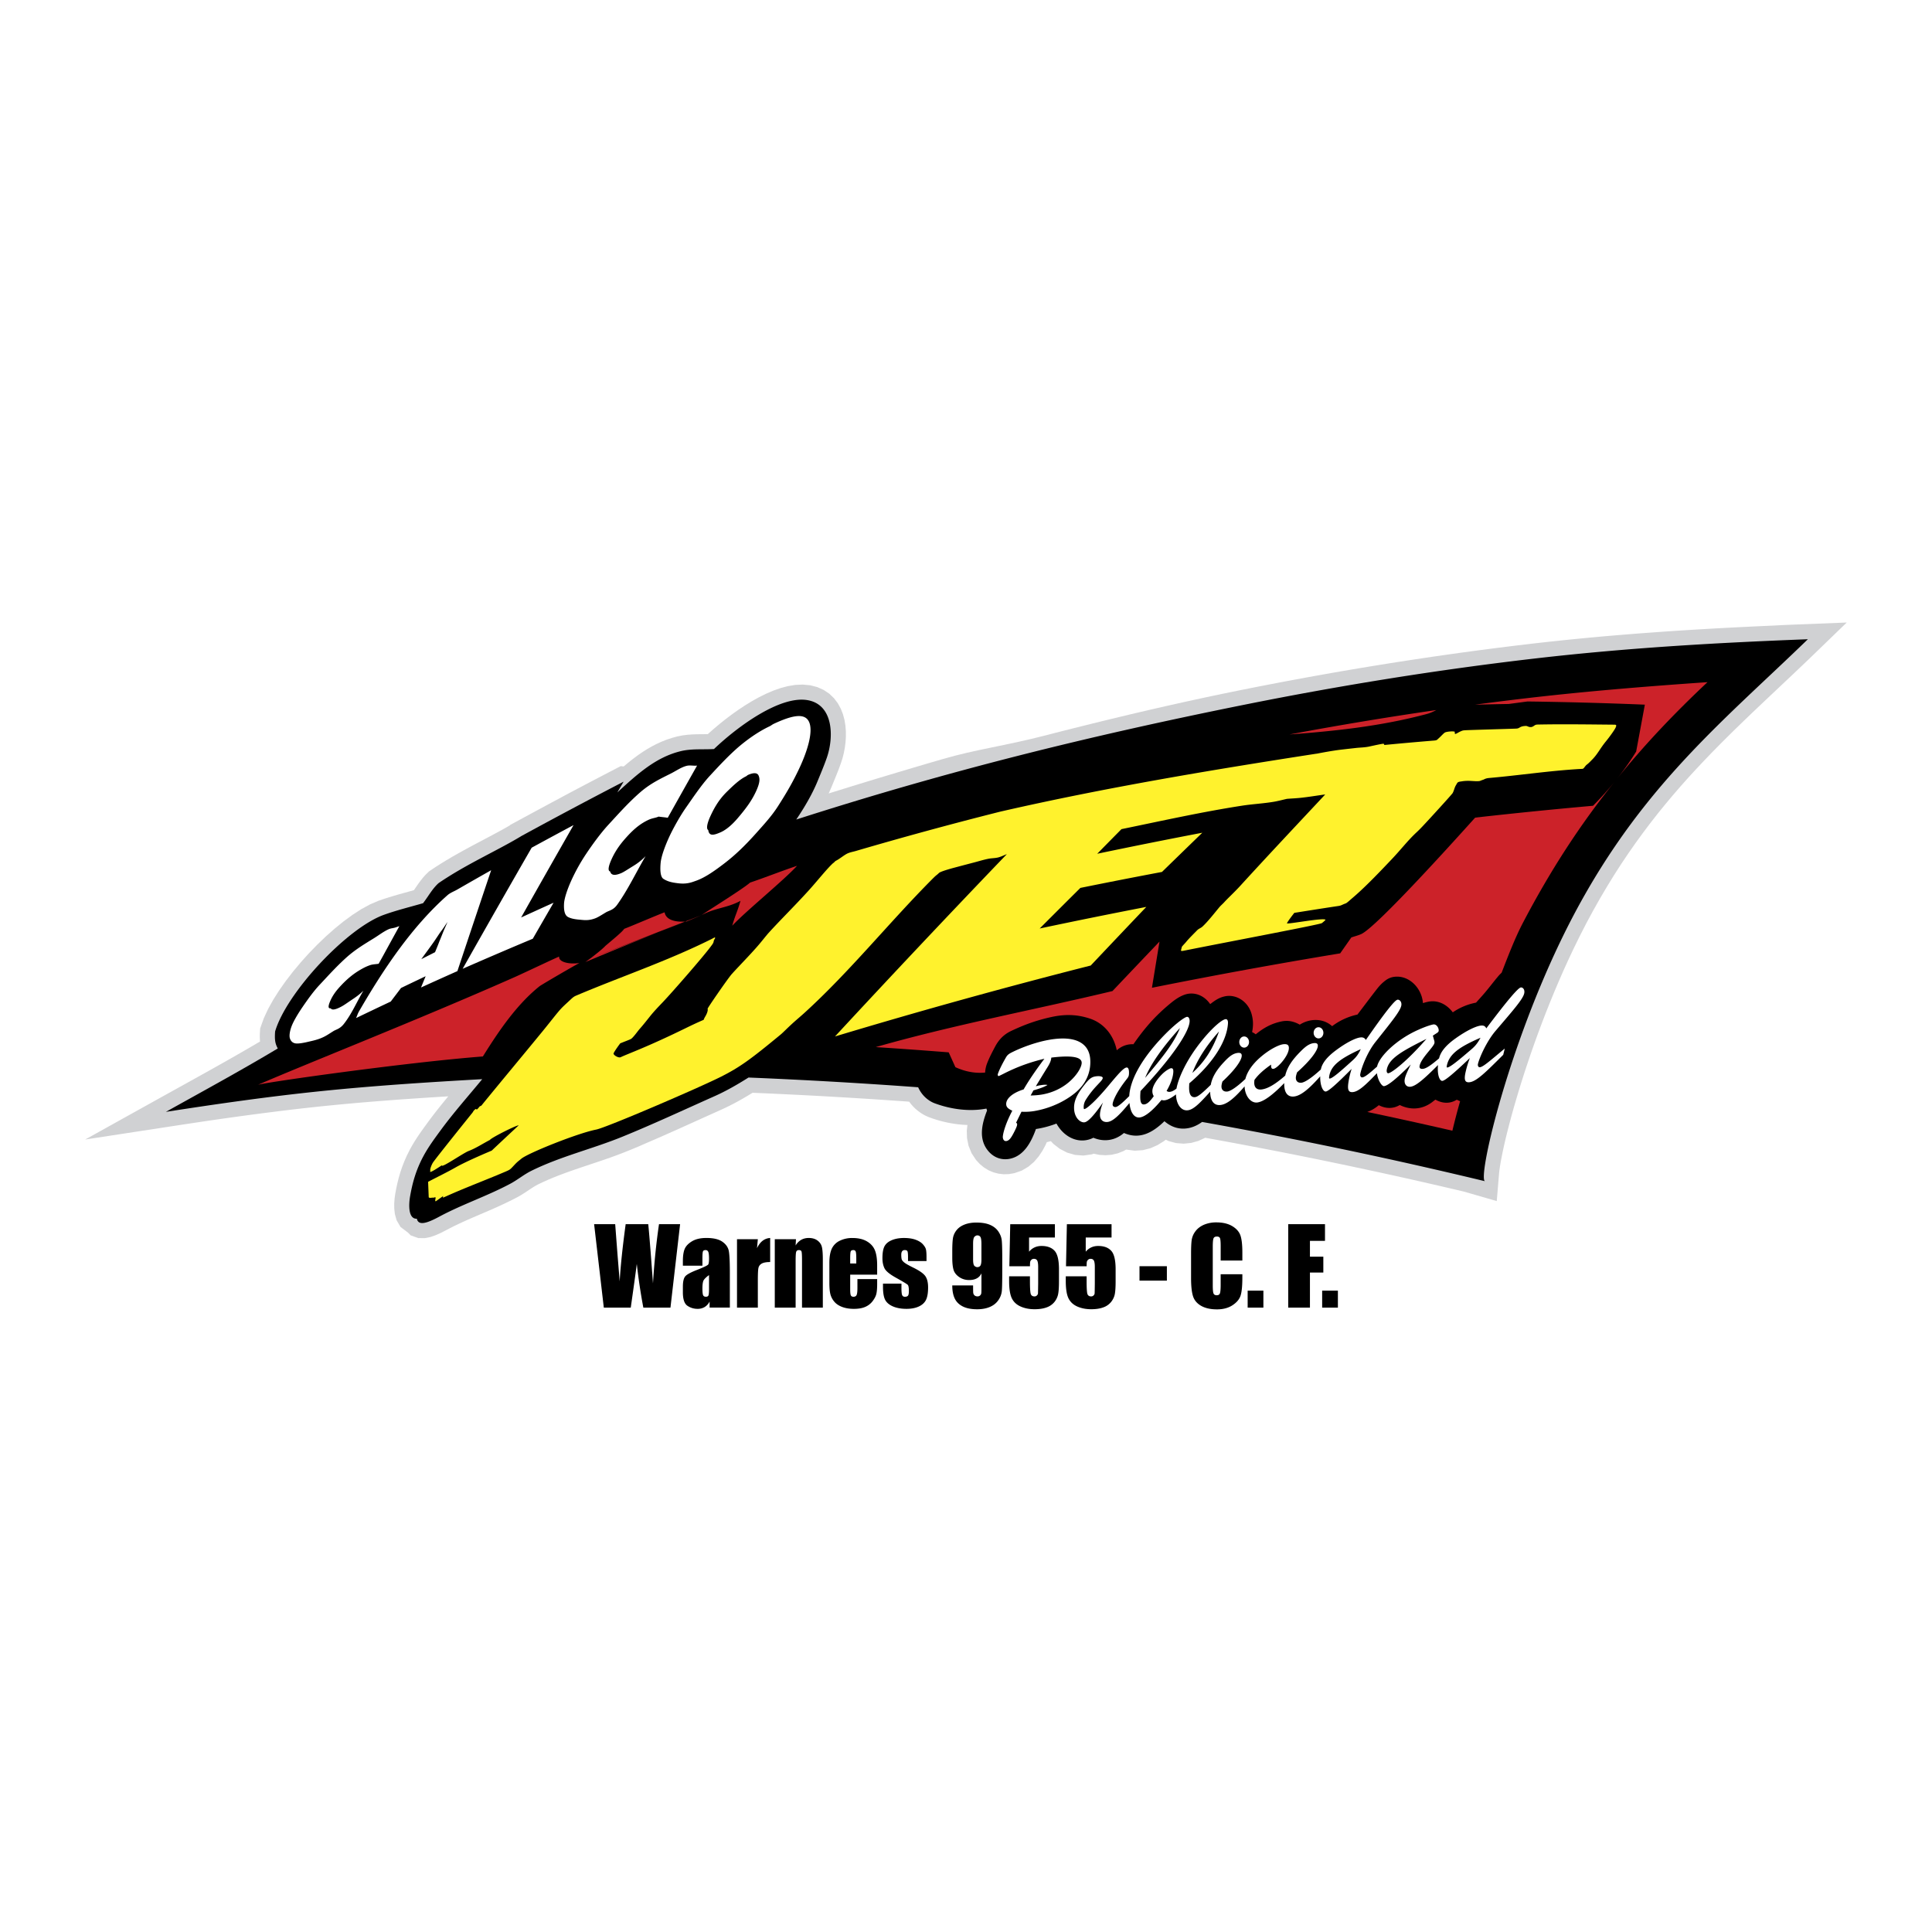
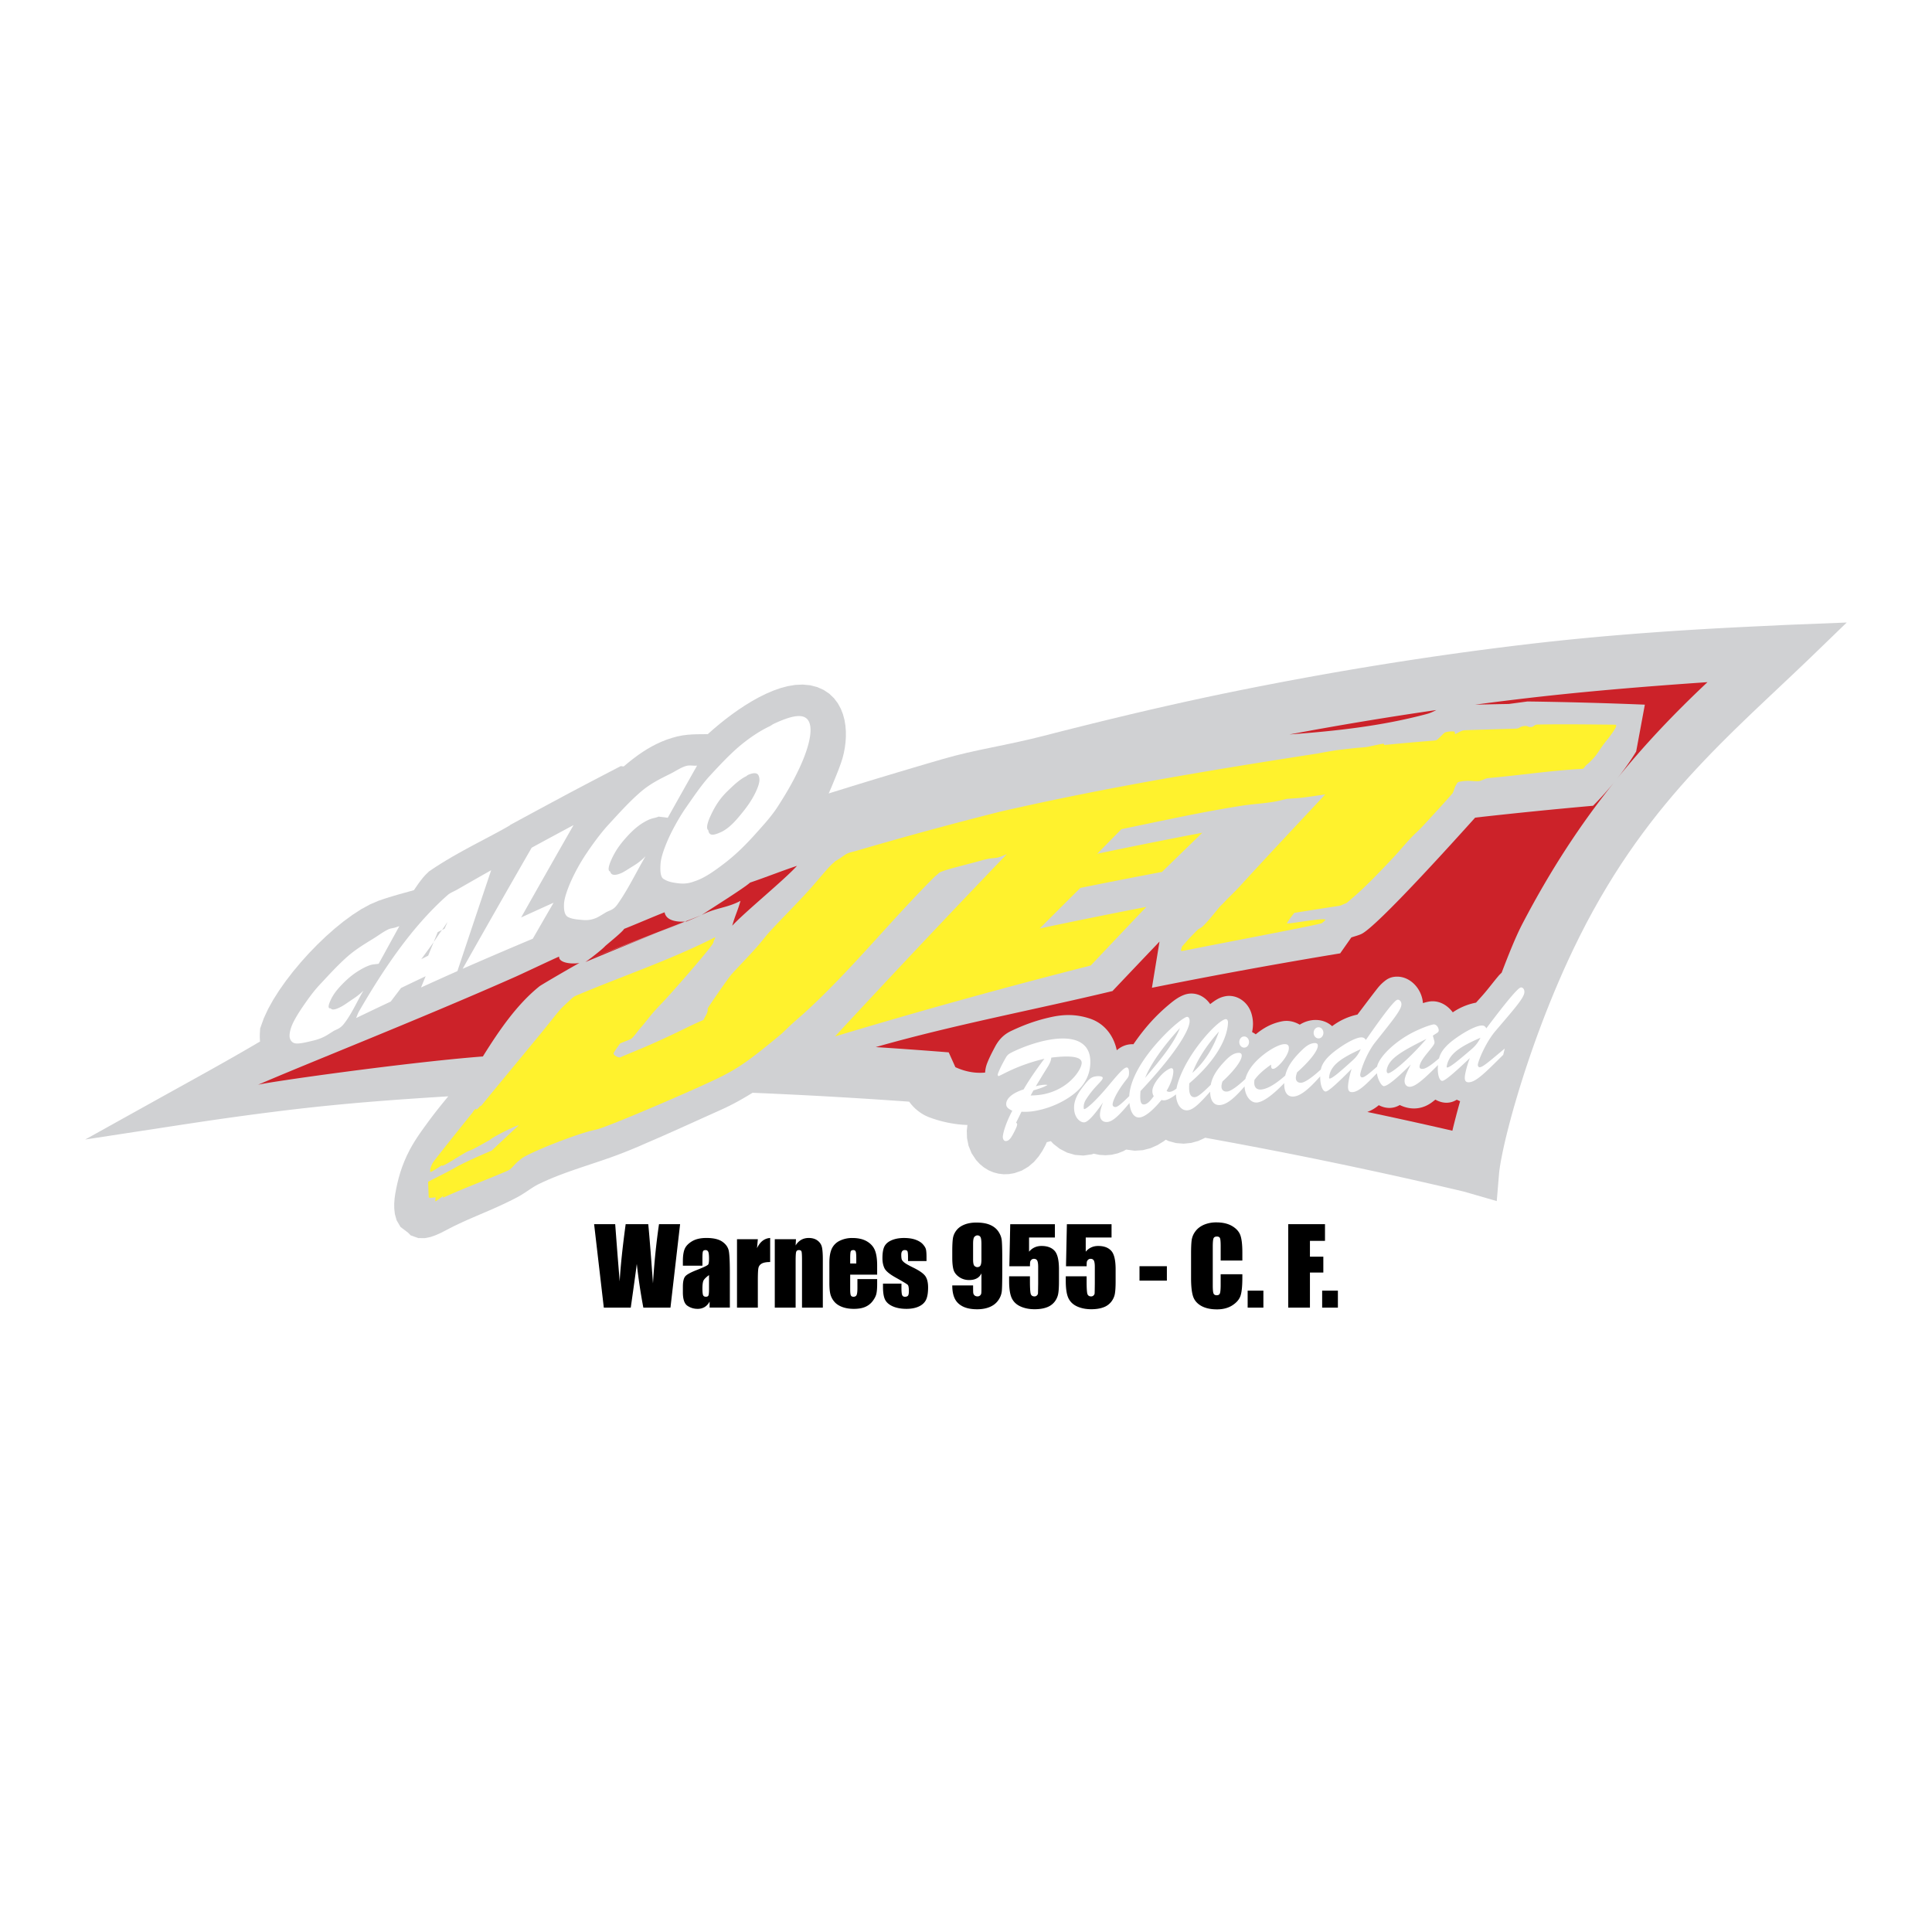
<svg xmlns="http://www.w3.org/2000/svg" width="2500" height="2500" viewBox="0 0 192.756 192.756">
  <g fill-rule="evenodd" clip-rule="evenodd">
-     <path fill="#fff" d="M0 0h192.756v192.756H0V0z" />
    <path d="M64.403 114.08l.584-.251.583-.253.583-.256.582-.258.579-.258.579-.258.578-.26.578-.261.575-.26.575-.26.576-.259.576-.259.582-.262.438-.201.446-.219.446-.23.445-.241.444-.251.444-.261.445-.27.042-.025.062.002.526.022.526.023.526.022 1.051.05.527.025.525.025.526.026.527.026.527.028.527.027.527.028.527.029 1.053.059 1.056.062.528.032.526.031.529.034.529.032.528.034.527.033.529.036.529.035 1.057.072 1.059.074.272.02.168.222.208.238.226.225.244.208.242.18.126.086.118.073.114.067.116.063.126.062.125.057.131.057.127.047.335.118.347.11.352.102.356.09.362.081.366.07.369.059.373.047.376.036.378.022.126.004-.061.578.023.736.151.757.304.748.451.681.383.41.406.333.447.275.484.206.51.134.52.06.523-.016.545-.093.74-.257.666-.396.561-.481.455-.533.373-.558.307-.567.133-.3.047-.01.289-.073.07-.02.248.27.643.498.725.375.793.231.838.064.85-.122.17-.064.58.118.613.038.607-.051.596-.137.574-.224.277-.156.004.002.842.112.818-.053.764-.198.697-.308.629-.387.197-.151.27.131.758.206.764.059.744-.076.709-.197.66-.301.027-.018.311.057.889.161.889.163.887.164.887.167.887.168.887.169.885.171.885.172.885.174.883.176.883.178.881.178.883.181.881.183.879.183.879.185.879.188.879.188.875.188.877.192.877.192.875.195.873.195.873.198.875.199.871.2.871.202.871.204.869.205 3.264.944.23-2.754.002-.02.035-.315.055-.385.074-.448.096-.503.113-.559.133-.607.15-.653.172-.696.189-.738.207-.776.225-.812.246-.843.26-.876.279-.903.297-.929.314-.951.33-.973.348-.991.365-1.007.381-1.02.396-1.031.414-1.04.43-1.047.445-1.05.459-1.052.477-1.05.49-1.045.658-1.345.666-1.3.678-1.256.684-1.216.693-1.175.699-1.138.709-1.103.717-1.068.723-1.036.73-1.006.738-.979.744-.953.752-.927.758-.906.764-.884.77-.866.777-.847.783-.833.787-.82.793-.808.799-.798.803-.791.809-.784.811-.78.818-.776.82-.776.824-.777.828-.781.83-.784.834-.792.836-.798 3.67-3.547-4.764.189-.828.033-.83.035-.829.045-.834.037-.836.038-.836.04-.84.041-.84.043-.842.044-.844.046-.848.048-.848.05-.848.052-.852.053-.854.056-.854.058-.857.061-.855.063-.861.064-.859.068-.863.07-.863.072-.866.074-.867.079-.867.081-.869.084-.873.086-.873.09-.875.093-.875.097-.879.099-.9.106-.9.108-.9.111-.904.113-.902.116-.902.118-.904.121-.908.123-.906.127-.906.128-.908.131-.912.134-.908.137-.912.138-.91.141-.914.144-.914.148-.912.148-.916.151-.916.154-.916.157-.916.159-.918.162-.92.165-.918.167-.922.169-.92.171-.92.175-.922.178-.924.178-.922.183-.926.184-.924.188-.926.19-.924.194-.926.196-.924.2-.926.202-.924.206-.924.207-.926.211-.926.213-.924.216-.926.218-.924.222-.926.222-.924.226-.926.227-.924.23-.926.23-.924.233-.926.235-.924.241c-4.311 1.109-6.91 1.383-10.396 2.398l-.485.141-.485.142-.486.142-.485.144-.485.142-.485.143-.486.145-.97.289-.483.146-.486.145-.485.146-.484.146-.484.147-.486.147-.484.149-.484.148-.484.15-.485.148-.483.15-.484.15-.483.15-.485.15-.178.057.058-.123.216-.502.124-.299.121-.292.121-.295.12-.297.121-.302.12-.308.117-.313.119-.333.149-.466.127-.508.1-.524.068-.539.036-.549-.002-.559-.044-.565-.094-.566-.15-.562-.218-.556-.295-.538-.382-.506-.472-.452-.561-.376-.632-.281-.694-.181-.76-.073-.753.035-.742.124-.732.195-.722.256-.714.307-.705.349-.696.387-.682.418-.668.441-.647.46-.627.472-.601.48-.571.479-.537.474-.075.07-.231.003-.412.003-.436.005-.458.016-.48.035-.5.063-.51.1-.554.151-.526.175-.508.201-.49.224-.474.245-.458.263-.441.279-.43.293-.417.307-.406.314-.397.324-.265.224-.295-.035-1.055.549-.645.336-.643.336-.645.337-.644.339-.643.338-.642.34-.643.341-.639.347-.641.342-.639.343-.641.344-.639.346-.639.345-.638.347-.998.542-.02.033-.115.068-.449.256-.468.259-.485.262-.499.267-.512.271-.522.275-.534.283-.54.29-.544.297-.549.306-.553.315-.553.327-.552.337-.549.351-.646.432-.36.352-.272.308-.239.304-.216.296-.195.283-.179.26-.051.073-.47.131-.491.136-.498.139-.504.145-.507.153-.513.164-.549.188-.833.356-.873.476-.878.567-.885.646-.884.718-.879.776-.865.829-.844.87-.811.902-.771.923-.721.935-.662.939-.593.936-.515.926-.425.915-.368 1.024-.031.551-.004.337.015.33.01.084-.284.167-.656.384-.668.387-.678.39-.687.391-.695.394-1.348.757-.778.435-.717.399-.722.4-.724.402-.725.401-.724.402-8.038 4.47 8.745-1.339.471-.073.471-.071.47-.071.473-.071.474-.071.944-.142.474-.069.474-.069.476-.068.475-.068.475-.067.477-.066.478-.066.477-.066.956-.128.959-.126.961-.121.483-.061.48-.06.482-.058.483-.058.484-.056.483-.056.485-.054.486-.053.911-.098.554-.056.496-.05.498-.048.497-.048.497-.046.498-.045.5-.045.498-.044.5-.041.5-.042.501-.04.501-.04.501-.038.503-.039.504-.037.502-.037.505-.035.505-.035.506-.034.506-.035.507-.033.507-.033.509-.032.507-.032.509-.03.107-.008-.109.133-.261.318-.261.32-.262.325-.259.328-.258.331-.255.336-.252.337-.242.331-.242.33-.243.339-.244.35-.242.361-.238.373-.232.386-.227.406-.3.598-.26.589-.222.576-.188.562-.157.547-.132.529-.109.513-.096.512-.063.449-.038.495.003.524.063.557.174.613.389.667.743.562.004.002.263.268.755.275.663.007.559-.113.512-.179.51-.226.511-.263.431-.225.417-.21.422-.202.428-.199.434-.195.439-.193.445-.192.447-.192.451-.193.457-.196.46-.202.46-.207.463-.213.465-.223.467-.231.473-.247.312-.176.301-.187.28-.183.259-.173.243-.16.228-.146.213-.126.207-.11.502-.239.521-.233.529-.222.537-.213.544-.204.551-.2.558-.194.562-.192.569-.19.574-.191.578-.194.581-.198.585-.204.588-.213.589-.222.583-.232.594-.242.588-.246.583-.258z" fill="#d0d1d3" />
-     <path d="M27.714 104.604c-3.368 2.027-7.316 4.182-11.165 6.327 5.017-.779 10.137-1.516 15.365-2.056 5.313-.549 10.718-.899 16.197-1.206-1.37 1.67-2.804 3.273-4.095 5.028-.632.859-1.275 1.721-1.789 2.684-.771 1.443-1.097 2.749-1.31 3.967-.164.938-.162 2.288.671 2.244.144.666.877.528 2.199-.185 2.317-1.249 4.8-2.064 7.134-3.31.713-.381 1.36-.923 2.083-1.28 2.915-1.442 6.061-2.174 9.066-3.396 3.104-1.263 6.162-2.691 9.241-4.063 1.1-.49 2.223-1.128 3.37-1.853 5.618.232 11.262.556 16.924.972.229.512.586.961 1.061 1.288.208.143.396.241.629.326 1.578.578 3.414.84 5.12.512.02.062.041.126.066.19-.541 1.37-.859 2.846.096 4.017.578.707 1.402.986 2.258.783 1.354-.323 2.064-1.672 2.521-2.951a9.77 9.77 0 0 0 2.047-.544c.789 1.423 2.314 2.109 3.686 1.415 1.068.451 2.172.279 3.047-.475 1.566.682 2.85-.023 4.041-1.174 1.205 1.047 2.635.899 3.756.073a481.348 481.348 0 0 1 28.227 5.913c-.738-.189 2.018-12.396 7.43-23.731 7.098-14.867 15.904-21.728 24.781-30.342-8.783.335-17.865.838-27.178 1.915-9.545 1.104-19.258 2.651-29.076 4.625-15.812 3.179-29.742 6.655-44.674 11.447.866-1.279 1.609-2.569 2.119-3.81.318-.773.645-1.542.923-2.336.72-2.05.693-5.3-1.902-5.762-2.725-.485-6.946 2.581-9.349 4.875-1.101.066-2.22-.051-3.296.208-2.504.603-4.329 2.274-6.348 4.121l.626-1.072a526.794 526.794 0 0 0-10.239 5.447l-.004.006c-2.374 1.435-5.479 2.793-8.215 4.668-.613.544-1.033 1.334-1.549 2.003-1.306.381-2.624.699-3.904 1.159-3.69 1.323-9.711 7.755-10.856 11.634-.064.86.011 1.23.265 1.699z" />
    <path d="M128.65 73.277c4.523-.339 9.096-.811 13.717-2.046.324-.087.633-.231.936-.39a357.597 357.597 0 0 0-14.653 2.436zm17.024 36.591a5.338 5.338 0 0 1-.332-.15c-.646.407-1.398.405-2.131-.008-.076.06-.143.106-.217.167-.955.776-2.145.951-3.34.372-.645.381-1.371.387-2.092.017-.363.307-.73.524-1.146.674 2.842.599 5.672 1.223 8.488 1.871a75.32 75.32 0 0 1 .77-2.943zm1.492-39.563a479.59 479.59 0 0 1 3.365-.07l1.867-.249c3.941.053 7.846.16 11.709.318l-.867 4.681a26.491 26.491 0 0 1-1.902 2.698c2.738-3.388 5.713-6.518 9.02-9.625-6.262.434-12.648.947-19.131 1.731-1.35.163-2.704.335-4.061.516zm13.885 7.737a33.327 33.327 0 0 1-2.111 2.349c-3.887.344-7.807.738-11.762 1.183-1.611 1.786-9.812 10.924-11.369 11.618-.318.143-.656.224-.986.337l-1.113 1.587a555.013 555.013 0 0 0-18.781 3.434l.756-4.608a1902.921 1902.921 0 0 0-4.693 4.936c-7.832 1.88-15.815 3.361-23.618 5.59 2.423.158 4.849.333 7.278.525l.668 1.479c.983.45 1.968.63 2.966.538.016-.324.09-.653.217-.97.234-.585.48-1.053.773-1.606.385-.726.889-1.236 1.604-1.574 1.354-.64 2.543-1.067 3.992-1.386 1.334-.293 2.531-.286 3.844.143 1.404.457 2.383 1.633 2.705 3.168.473-.415 1.045-.632 1.66-.6 1.102-1.6 2.188-2.834 3.648-4.042.439-.363.883-.69 1.42-.889.947-.349 1.975.023 2.592.927.484-.372.867-.644 1.441-.771 1.129-.252 2.303.479 2.672 1.7.193.64.199 1.226.068 1.862.133.065.244.132.365.222.797-.657 1.582-1.081 2.578-1.288.633-.131 1.219-.01 1.814.324.941-.598 2.281-.699 3.229.151a6.387 6.387 0 0 1 2.525-1.157c.66-.865 1.309-1.74 1.977-2.592.252-.321.496-.564.812-.806.367-.281.76-.396 1.229-.385 1.283.03 2.408 1.217 2.516 2.64.205-.066.381-.113.594-.151.887-.154 1.762.246 2.383 1.071a6.158 6.158 0 0 1 2.32-.967c.289-.326.586-.645.869-.979.477-.561.922-1.159 1.398-1.718.062-.072.172-.179.289-.293.727-1.897 1.414-3.622 2.088-4.909 2.813-5.381 5.803-9.937 9.143-14.093zM68.51 91.932c-.921.092-2.053-.058-2.203-.911-.817.308-3.217 1.339-4.033 1.651-.179.294-1.106 1.045-1.883 1.706-.304.35-1.609 1.355-1.985 1.603-.048.032 5.222-2.216 10.104-4.049l1.486-.628c1.341-.733 2.54-.702 3.883-1.427-.313 1.102-.51 1.378-.824 2.482 1.304-1.407 5.176-4.554 6.465-5.975-1.61.537-3.076 1.129-4.685 1.673-.672.606-4.147 2.754-4.839 3.247l-11.697 4.552 10.211-3.924zm-20.333 13.471c1.641-2.637 3.423-5.224 5.673-7.021.534-.346 3.401-2.014 3.958-2.304-.889.146-2.077-.044-2.025-.64-.512.21-4.097 1.914-4.607 2.125-9.495 4.2-20.802 8.648-25.481 10.688.124-.179 14.719-2.251 22.482-2.848zm62.393 8.348h-.008l.008-.003v.003z" fill="#cc2229" />
    <path d="M128.406 79.7c.449-.034.898-.053 1.348-.1.824-.087 1.643-.227 2.465-.338-2.826 3.023-5.68 6.051-8.504 9.145-.578.631-1.27 1.266-1.586 1.623-.113.125-.357.342-.463.47-.414.493-1.15 1.441-1.699 1.948-.174.159-.348.182-.539.377-.322.332-.82.815-1.092 1.156-.109.135-.32.339-.42.478l-.074.29c-.043.167.025.151.432.07 4.516-.901 13.422-2.579 13.607-2.719.268-.202.367-.327.367-.327-.098-.254-3.785.456-3.848.35.035-.16.734-1.047.734-1.047 1.473-.235 2.941-.468 4.41-.688.305-.046.34-.125.727-.259.062-.021.227-.155.422-.327.162-.144.363-.311.525-.455 1.215-1.066 2.627-2.558 3.635-3.621.936-.985 1.582-1.848 2.451-2.66.178-.167.309-.292.57-.566.695-.732 3.01-3.271 3.066-3.385.168-.352.162-.504.312-.761l.148-.256c.123-.114.271-.114.404-.137.762-.129 1.199.012 1.738-.027.139-.01.197-.065.42-.133.131-.041.221-.146.617-.181 3.043-.268 6.051-.726 9.057-.899.266-.015.297.008.395-.11.102-.12.172-.24.305-.339.191-.142.389-.363.5-.472.562-.558.775-1.087 1.391-1.84.467-.57.998-1.342.986-1.437l.041-.095c-.018-.127-.018-.126-.328-.129-2.418-.021-4.852-.058-7.297-.015-.32.006-.398-.003-.559.114-.164.122-.273.14-.33.142-.266.009-.332-.12-.521-.113-.133.005-.389.021-.598.153-.176.111-.26.111-.508.119-1.605.054-3.217.094-4.832.152-.33.021-.334.019-.602.139-.252.115-.576.375-.523.136-.059.004-.002-.101-.002-.101-.021-.099-.836-.053-1.016.071-.148.103-.357.344-.543.512-.258.233-.217.252-.551.28a332.25 332.25 0 0 0-4.891.436c-.08.008-.057-.132-.137-.124-.199.02-.807.149-1.41.282-.436.096-.887.095-1.33.144l-.77.086-.83.096s-.854.102-2.268.381l-.143.018c-10.348 1.604-20.803 3.338-31.234 5.717-.277.063-.551.133-.826.203a389.66 389.66 0 0 0-13.823 3.776c-.279.082-.57.126-.836.251-.336.158-.804.562-1.15.726-.083.04-.214.216-.28.236-.626.571-1.59 1.798-2.439 2.733-1.41 1.552-2.78 2.893-3.988 4.221-.203.223-.622.759-.937 1.131-.807.954-2.057 2.218-2.741 2.979-.383.427-2.503 3.502-2.413 3.469.05.102-.02.415-.23.761-.13.214-.164.339-.164.339s-.716.302-1.729.799c-3.926 1.926-5.734 2.543-6.551 2.929-.225.107-.782-.235-.701-.4.163-.33.66-.984.66-.984.232-.093.464-.185.697-.276.404-.16.404-.16.581-.35.236-.252.497-.627.666-.819.359-.405.675-.81 1.005-1.224.443-.555.898-1.019 1.307-1.449 1-1.052 4.086-4.598 4.787-5.557.083-.115.178-.224.238-.356.073-.159-.02-.147.217-.502l-.089.032c.101-.152.119-.112-.379.135-4.364 2.169-8.948 3.707-13.396 5.59-.309.131-.355.195-.797.604-.303.28-.536.493-.725.694-.41.438-1.04 1.273-1.869 2.286-2.027 2.476-4.079 4.928-6.104 7.411l-.155.07c-.561.702-.133-.06-.611.443l-.109.175s-3.692 4.585-3.956 4.999c-.113.177-.337.695-.247.815-.266.416 1.058-.511 1.146-.553-.111.34 2.118-1.216 2.674-1.429.734-.281 1.407-.733 2.113-1.099.152-.232 2.673-1.49 2.872-1.456-.899.838-1.797 1.678-2.692 2.521 0 0-2.45 1.021-3.555 1.651-.915.521-1.861.972-2.788 1.461l.061 1.539c.088.123.31.016.502.046.375-.182.038.272.192.363.066-.032.687-.497.753-.528-.067.197-.071.188.31.018 1.95-.88 3.954-1.618 5.925-2.464.475-.203.457-.22.902-.695.282-.301.424-.386.654-.581.652-.553 5.595-2.543 7.472-2.91 1.031-.201 10.283-4.177 12.475-5.286 1.854-.938 2.908-1.7 5.931-4.198.265-.219.704-.691 1.418-1.324.253-.224.703-.607.957-.839 4.538-4.132 8.447-9.021 12.763-13.359.071-.071.144-.141.216-.211.162-.158.239-.188.443-.387.174-.168 1.489-.516 1.489-.516a291.78 291.78 0 0 1 1.989-.525c.486-.126.967-.279 1.457-.375.32-.062.65-.051.967-.131.295-.076.574-.219.863-.329a1375.887 1375.887 0 0 0-17.146 18.19 603.19 603.19 0 0 1 25.516-7.078c1.85-1.959 3.697-3.908 5.545-5.847-3.543.684-7.09 1.402-10.639 2.154 1.354-1.355 2.707-2.707 4.061-4.051 2.717-.551 5.43-1.082 8.141-1.593 1.342-1.309 2.684-2.612 4.023-3.911a601.583 601.583 0 0 0-10.484 2.098c.805-.82 1.611-1.639 2.418-2.456 4.016-.825 8.006-1.717 12.018-2.339 1.072-.167 2.156-.215 3.223-.399.428-.075.851-.191 1.277-.286z" fill="#fff22d" />
-     <path d="M143.471 106.258c-.096 1.021.176 1.603.432 1.582.277-.021 1.176-.784 2.746-2.279a9.57 9.57 0 0 0-.408 1.32c-.182.779-.133 1.131.342 1.096.711-.051 1.66-1.016 3.393-2.738l.154-.625c-1.387 1.143-2.143 1.839-2.488 1.864-.146.011-.227-.153-.186-.327.16-.68.893-2.285 1.744-3.286 1.691-1.986 2.723-3.144 2.867-3.738.092-.376-.119-.628-.328-.609-.279.023-1.418 1.381-3.451 4.083-.107-.231-.266-.303-.525-.28-.451.038-1.389.455-2.559 1.291-.945.676-1.477 1.319-1.627 1.98-.762.655-1.279 1.02-1.623 1.05-.24.021-.365-.08-.318-.307.156-.781 1.393-1.856 1.479-2.27a.57.57 0 0 0-.027-.263c-.045-.158-.086-.317-.131-.476.094-.061.184-.122.277-.18.195-.12.277-.18.299-.278.051-.257-.182-.693-.512-.662-.109.011-.66.15-1.518.538a10.53 10.53 0 0 0-2.432 1.502c-.975.811-1.562 1.609-1.68 2.168-.754.665-1.213 1.053-1.469 1.078-.146.015-.238-.141-.211-.309.109-.654.719-2.214 1.498-3.197 1.549-1.955 2.5-3.096 2.6-3.67.064-.364-.17-.599-.379-.575-.279.032-1.324 1.368-3.16 4.018-.127-.218-.291-.282-.551-.253-.451.05-1.361.477-2.471 1.311-.869.654-1.35 1.267-1.467 1.885-.932.855-1.6 1.283-1.934 1.32-.371.042-.604-.188-.555-.582.016-.136.061-.289.121-.457 1.338-1.19 2.002-2.116 2.062-2.582.033-.26-.1-.364-.4-.328-.449.054-.816.328-1.289.801-.879.878-1.365 1.604-1.559 2.437-.961.844-1.736 1.311-2.365 1.385-.502.06-.773-.239-.721-.815l.014-.134c.348-.494.896-1 1.666-1.533-.02.321.047.446.234.423.375-.046 1.443-1.203 1.529-1.975.043-.393-.131-.53-.568-.475-.436.056-1.391.515-2.344 1.362-.771.688-1.248 1.407-1.422 2.1-.852.805-1.473 1.211-1.795 1.252-.369.046-.615-.172-.588-.556.008-.132.045-.28.096-.444 1.273-1.177 1.887-2.086 1.922-2.538.021-.252-.119-.352-.418-.311-.447.061-.801.333-1.248.799-.828.863-1.273 1.575-1.422 2.381-.771.759-1.262 1.187-1.553 1.226-.434.057-.639-.305-.604-1.112l.012-.261c2.438-2.065 3.758-4.271 3.861-5.983.018-.302-.084-.443-.25-.418-.348.052-1.258.781-2.369 2.158-1.496 1.851-2.318 3.67-2.518 4.766-.24.185-.443.296-.633.322a.417.417 0 0 1-.352-.092c.455-.771.66-1.457.672-1.922.008-.245-.07-.362-.244-.336-.107.016-.512.216-.92.636-.609.626-.92 1.234-.926 1.618a.937.937 0 0 0 .137.531c-.361.511-.639.779-.924.82-.312.044-.428-.195-.424-.794 0-.165.014-.346.027-.538 3.273-3.466 4.869-5.96 4.9-6.956.01-.31-.125-.469-.277-.444-.252.04-1.299.779-2.65 2.242-2.004 2.17-3.016 4.144-3.096 5.66-.678.675-1.102 1.054-1.344 1.09-.17.024-.314-.08-.316-.244-.006-.313.383-1.231 1.361-2.479.213-.271.277-.346.275-.725-.004-.354-.1-.517-.26-.49-.309.049-.877.717-1.822 1.85-1.252 1.496-2.123 2.257-2.369 2.295-.051.008-.066-.04-.07-.139-.008-.186.018-.48.215-.794.873-1.382 1.693-1.868 1.684-2.181-.004-.137-.314-.212-.74-.143-.426.07-.658.306-1.062.81-.74.926-1.096 1.632-1.055 2.432.047.937.66 1.392 1.043 1.335.359-.054.957-.705 1.844-1.979-.234.575-.312 1.001-.307 1.263.014.476.328.744.789.678.535-.076 1.186-.717 2.154-1.889.096.979.49 1.517 1.047 1.44.502-.069 1.246-.644 2.15-1.742a.75.75 0 0 0 .338.03c.268-.036.648-.226 1.107-.584.021.953.504 1.671 1.189 1.583.58-.074 1.211-.728 2.221-1.856.008.941.4 1.408 1.045 1.328.656-.08 1.404-.708 2.389-1.855.039.978.625 1.681 1.26 1.607.607-.07 1.514-.709 2.697-1.936-.031.937.332 1.407.971 1.338.686-.074 1.506-.757 2.617-2.012-.018.987.303 1.54.557 1.514.277-.028 1.117-.782 2.576-2.257-.154.481-.246.9-.307 1.276-.119.75-.045 1.085.43 1.039.584-.056 1.279-.709 2.4-1.884.094.694.484 1.31.709 1.29.383-.035 1.258-.753 2.668-2.159-.309.64-.527 1.091-.594 1.431-.1.511.162.822.545.79.574-.05 1.416-.819 2.77-2.168zm4.238-2.721c-.383.738-.736 1.006-1.047 1.273-1.281 1.101-2.006 1.672-2.26 1.693-.08.006-.076-.064-.045-.208.254-1.173 1.305-1.867 3.352-2.758zm-5.393.114c-1.998 2.286-3.48 3.396-3.801 3.426-.119.011-.197-.134-.156-.358.202-1.111 1.514-1.848 3.957-3.068zm-6.554 1.023c-.326.719-.662.984-.953 1.249-1.199 1.089-1.881 1.657-2.133 1.684-.08.009-.084-.059-.064-.197.163-1.131 1.163-1.825 3.15-2.736zm-16.799 2.369c.514-1.342 1.4-2.728 2.656-4.133-.582 1.685-1.431 3.04-2.656 4.133zm-4.713.493c.557-1.371 1.711-3.03 3.473-4.973-.541 1.432-1.791 2.996-3.473 4.973zm-12.338 3.38c.434.023.838.005 1.264-.065 1.549-.256 3.037-.941 4.096-1.817 1.033-.854 1.562-1.973 1.506-3.26-.078-1.792-1.602-2.504-4.225-2.01-1.234.232-2.629.737-3.629 1.243-.393.198-.471.336-.609.578-.549.957-.779 1.572-.771 1.631.012.094.033.15.086.141.266-.051 1.771-1.06 4.57-1.726-.99 1.306-1.662 2.342-2.074 3.06-1.176.367-1.799.974-1.734 1.53.031.271.232.418.605.596-.764 1.447-.971 2.446-.945 2.672.031.26.172.382.359.352.289-.046.486-.344.764-.885.203-.397.318-.658.303-.801-.006-.072-.035-.092-.105-.141l.539-1.098zm.912-1.617c.096-.171.191-.342.285-.514.691-.192 1.156-.383 1.398-.535-.191-.053-.471-.018-.84.047-.092.017-.209.05-.326.082.391-.637.775-1.277 1.172-1.91.227-.362.355-.665.375-.951 1.982-.244 3.002-.077 3.031.489.021.407-.424 1.215-1.229 1.92-.732.643-1.699 1.1-2.734 1.275-.352.06-.722.087-1.132.097zm28.74-5.697c.268-.01.479-.268.471-.575-.01-.308-.234-.549-.502-.539-.27.011-.479.268-.471.575.01.307.235.548.502.539zm-7.418.92c.268-.011.479-.268.469-.575-.008-.308-.232-.549-.5-.539-.27.01-.48.268-.471.575.008.308.233.549.502.539zM38.25 95.303c.531-.969 1.062-1.937 1.595-2.903-.132.045-.263.092-.396.136-.227.073-.458.075-.678.175-.512.233-.973.595-1.458.894-.984.608-1.875 1.132-2.789 1.957-.988.891-1.888 1.9-2.631 2.689-.64.679-1.229 1.522-1.688 2.189-.443.646-.867 1.351-1.07 1.842-.197.475-.297.995-.219 1.286.083.308.307.524.651.54.287.014.669-.048 1.171-.166.479-.113.995-.21 1.566-.49.329-.162.551-.323.977-.588.244-.15.631-.209 1.015-.693.784-.987 1.305-2.223 1.96-3.331-.462.458-.874.719-1.209.944-.427.287-.701.491-.996.648-.545.291-.921.38-1.056.168-.29.046-.244-.262-.069-.677.27-.644.64-1.118 1.151-1.655.619-.651 1.211-1.13 1.866-1.51.35-.203.603-.332.952-.455.292-.103.558-.095.881-.148l.474-.852zm4.469.044l-.685.348c.454-.63.921-1.249 1.364-1.89.049-.071.093-.147.143-.217.133-.187.252-.399.551-.793.148-.196.38-.564.557-.805l-.147.333-.146.331c-.145.33-.263.65-.448 1.097-.077.186-.079.186-.126.314-.118.314-.251.622-.376.934l-.687.348zm2.906-6.598c-.33.191-.697.313-.991.575-3.518 3.117-6.334 7.293-8.813 11.576-.121.208-.195.448-.293.672a422.676 422.676 0 0 1 3.457-1.648l1.024-1.351c.545-.264 1.09-.525 1.637-.785l.821-.391-.462 1.126c1.206-.55 2.417-1.095 3.63-1.635a3955.76 3955.76 0 0 1 3.368-10.066 467.21 467.21 0 0 0-3.378 1.927zm18.787-3.333c-.542.563-.995.838-1.308 1.03-.507.311-.853.549-1.123.664-.602.257-1.003.247-1.106-.165-.275-.062-.146-.579.134-1.203.445-.99 1.007-1.682 1.56-2.288.772-.847 1.413-1.321 2.131-1.658.376-.176.716-.189 1.01-.325.311.05.601.064.911.119.974-1.739 1.949-3.474 2.926-5.206-.396.042-.722-.074-1.108.041-.537.16-1.019.505-1.528.76-1.056.528-2.033.99-3.044 1.869-1.189 1.035-2.292 2.285-3.153 3.215-.79.853-1.645 2.039-2.257 2.955a18.878 18.878 0 0 0-1.481 2.675c-.343.766-.672 1.688-.702 2.255-.032.619.044 1.142.394 1.333.284.155.668.228 1.146.269.445.038.898.127 1.606-.148.262-.102.594-.318 1.025-.577.317-.19.739-.221 1.124-.755 1.079-1.505 1.893-3.243 2.843-4.86zm-18.253 11.24a459.743 459.743 0 0 1 6.997-2.999c.69-1.199 1.382-2.397 2.075-3.593-1.082.487-2.162.979-3.239 1.473 1.737-3.083 3.481-6.154 5.231-9.217-1.396.746-2.79 1.498-4.178 2.255a1561.282 1561.282 0 0 0-6.886 12.081zm25.63-13.574l-.145.058c-.644.255-.911.156-.984-.328-.22-.116-.106-.68.211-1.373.504-1.098 1-1.812 1.688-2.484.567-.554 1.232-1.195 1.876-1.503.05-.024.131-.11.197-.139.514-.224.921-.255 1.058.08.127.312.148.694-.296 1.636-.441.934-1.031 1.706-1.792 2.599-.678.794-1.282 1.245-1.813 1.454zm5.002-10.623c-.9.423-1.843 1.038-2.765 1.782-1.13.912-2.306 2.188-3.215 3.171-.833.902-1.697 2.201-2.371 3.16-.608.866-1.305 2.122-1.694 2.974-.391.857-.775 1.887-.834 2.546-.049.551-.069 1.37.279 1.593.319.205.672.324 1.161.397.481.071 1.069.157 1.82-.112.13-.047.262-.09.392-.14.835-.324 1.674-.901 2.705-1.689 1.025-.785 1.993-1.694 3.179-3.022.796-.892 1.542-1.699 2.17-2.679.826-1.289 1.45-2.344 2.106-3.734.923-1.956 1.44-3.861.963-4.749-.459-.854-1.719-.565-3.489.259-.136.062-.288.188-.407.243z" fill="#fff" />
+     <path d="M143.471 106.258c-.096 1.021.176 1.603.432 1.582.277-.021 1.176-.784 2.746-2.279a9.57 9.57 0 0 0-.408 1.32c-.182.779-.133 1.131.342 1.096.711-.051 1.66-1.016 3.393-2.738l.154-.625c-1.387 1.143-2.143 1.839-2.488 1.864-.146.011-.227-.153-.186-.327.16-.68.893-2.285 1.744-3.286 1.691-1.986 2.723-3.144 2.867-3.738.092-.376-.119-.628-.328-.609-.279.023-1.418 1.381-3.451 4.083-.107-.231-.266-.303-.525-.28-.451.038-1.389.455-2.559 1.291-.945.676-1.477 1.319-1.627 1.98-.762.655-1.279 1.02-1.623 1.05-.24.021-.365-.08-.318-.307.156-.781 1.393-1.856 1.479-2.27a.57.57 0 0 0-.027-.263c-.045-.158-.086-.317-.131-.476.094-.061.184-.122.277-.18.195-.12.277-.18.299-.278.051-.257-.182-.693-.512-.662-.109.011-.66.15-1.518.538a10.53 10.53 0 0 0-2.432 1.502c-.975.811-1.562 1.609-1.68 2.168-.754.665-1.213 1.053-1.469 1.078-.146.015-.238-.141-.211-.309.109-.654.719-2.214 1.498-3.197 1.549-1.955 2.5-3.096 2.6-3.67.064-.364-.17-.599-.379-.575-.279.032-1.324 1.368-3.16 4.018-.127-.218-.291-.282-.551-.253-.451.05-1.361.477-2.471 1.311-.869.654-1.35 1.267-1.467 1.885-.932.855-1.6 1.283-1.934 1.32-.371.042-.604-.188-.555-.582.016-.136.061-.289.121-.457 1.338-1.19 2.002-2.116 2.062-2.582.033-.26-.1-.364-.4-.328-.449.054-.816.328-1.289.801-.879.878-1.365 1.604-1.559 2.437-.961.844-1.736 1.311-2.365 1.385-.502.06-.773-.239-.721-.815l.014-.134c.348-.494.896-1 1.666-1.533-.02.321.047.446.234.423.375-.046 1.443-1.203 1.529-1.975.043-.393-.131-.53-.568-.475-.436.056-1.391.515-2.344 1.362-.771.688-1.248 1.407-1.422 2.1-.852.805-1.473 1.211-1.795 1.252-.369.046-.615-.172-.588-.556.008-.132.045-.28.096-.444 1.273-1.177 1.887-2.086 1.922-2.538.021-.252-.119-.352-.418-.311-.447.061-.801.333-1.248.799-.828.863-1.273 1.575-1.422 2.381-.771.759-1.262 1.187-1.553 1.226-.434.057-.639-.305-.604-1.112l.012-.261c2.438-2.065 3.758-4.271 3.861-5.983.018-.302-.084-.443-.25-.418-.348.052-1.258.781-2.369 2.158-1.496 1.851-2.318 3.67-2.518 4.766-.24.185-.443.296-.633.322a.417.417 0 0 1-.352-.092c.455-.771.66-1.457.672-1.922.008-.245-.07-.362-.244-.336-.107.016-.512.216-.92.636-.609.626-.92 1.234-.926 1.618a.937.937 0 0 0 .137.531c-.361.511-.639.779-.924.82-.312.044-.428-.195-.424-.794 0-.165.014-.346.027-.538 3.273-3.466 4.869-5.96 4.9-6.956.01-.31-.125-.469-.277-.444-.252.04-1.299.779-2.65 2.242-2.004 2.17-3.016 4.144-3.096 5.66-.678.675-1.102 1.054-1.344 1.09-.17.024-.314-.08-.316-.244-.006-.313.383-1.231 1.361-2.479.213-.271.277-.346.275-.725-.004-.354-.1-.517-.26-.49-.309.049-.877.717-1.822 1.85-1.252 1.496-2.123 2.257-2.369 2.295-.051.008-.066-.04-.07-.139-.008-.186.018-.48.215-.794.873-1.382 1.693-1.868 1.684-2.181-.004-.137-.314-.212-.74-.143-.426.07-.658.306-1.062.81-.74.926-1.096 1.632-1.055 2.432.047.937.66 1.392 1.043 1.335.359-.054.957-.705 1.844-1.979-.234.575-.312 1.001-.307 1.263.014.476.328.744.789.678.535-.076 1.186-.717 2.154-1.889.096.979.49 1.517 1.047 1.44.502-.069 1.246-.644 2.15-1.742a.75.75 0 0 0 .338.03c.268-.036.648-.226 1.107-.584.021.953.504 1.671 1.189 1.583.58-.074 1.211-.728 2.221-1.856.008.941.4 1.408 1.045 1.328.656-.08 1.404-.708 2.389-1.855.039.978.625 1.681 1.26 1.607.607-.07 1.514-.709 2.697-1.936-.031.937.332 1.407.971 1.338.686-.074 1.506-.757 2.617-2.012-.018.987.303 1.54.557 1.514.277-.028 1.117-.782 2.576-2.257-.154.481-.246.9-.307 1.276-.119.75-.045 1.085.43 1.039.584-.056 1.279-.709 2.4-1.884.094.694.484 1.31.709 1.29.383-.035 1.258-.753 2.668-2.159-.309.64-.527 1.091-.594 1.431-.1.511.162.822.545.79.574-.05 1.416-.819 2.77-2.168zm4.238-2.721c-.383.738-.736 1.006-1.047 1.273-1.281 1.101-2.006 1.672-2.26 1.693-.08.006-.076-.064-.045-.208.254-1.173 1.305-1.867 3.352-2.758zm-5.393.114c-1.998 2.286-3.48 3.396-3.801 3.426-.119.011-.197-.134-.156-.358.202-1.111 1.514-1.848 3.957-3.068zm-6.554 1.023c-.326.719-.662.984-.953 1.249-1.199 1.089-1.881 1.657-2.133 1.684-.08.009-.084-.059-.064-.197.163-1.131 1.163-1.825 3.15-2.736zm-16.799 2.369c.514-1.342 1.4-2.728 2.656-4.133-.582 1.685-1.431 3.04-2.656 4.133zm-4.713.493c.557-1.371 1.711-3.03 3.473-4.973-.541 1.432-1.791 2.996-3.473 4.973zm-12.338 3.38c.434.023.838.005 1.264-.065 1.549-.256 3.037-.941 4.096-1.817 1.033-.854 1.562-1.973 1.506-3.26-.078-1.792-1.602-2.504-4.225-2.01-1.234.232-2.629.737-3.629 1.243-.393.198-.471.336-.609.578-.549.957-.779 1.572-.771 1.631.012.094.033.15.086.141.266-.051 1.771-1.06 4.57-1.726-.99 1.306-1.662 2.342-2.074 3.06-1.176.367-1.799.974-1.734 1.53.031.271.232.418.605.596-.764 1.447-.971 2.446-.945 2.672.031.26.172.382.359.352.289-.046.486-.344.764-.885.203-.397.318-.658.303-.801-.006-.072-.035-.092-.105-.141l.539-1.098zm.912-1.617c.096-.171.191-.342.285-.514.691-.192 1.156-.383 1.398-.535-.191-.053-.471-.018-.84.047-.092.017-.209.05-.326.082.391-.637.775-1.277 1.172-1.91.227-.362.355-.665.375-.951 1.982-.244 3.002-.077 3.031.489.021.407-.424 1.215-1.229 1.92-.732.643-1.699 1.1-2.734 1.275-.352.06-.722.087-1.132.097zm28.74-5.697c.268-.01.479-.268.471-.575-.01-.308-.234-.549-.502-.539-.27.011-.479.268-.471.575.01.307.235.548.502.539zm-7.418.92c.268-.011.479-.268.469-.575-.008-.308-.232-.549-.5-.539-.27.01-.48.268-.471.575.008.308.233.549.502.539zM38.25 95.303c.531-.969 1.062-1.937 1.595-2.903-.132.045-.263.092-.396.136-.227.073-.458.075-.678.175-.512.233-.973.595-1.458.894-.984.608-1.875 1.132-2.789 1.957-.988.891-1.888 1.9-2.631 2.689-.64.679-1.229 1.522-1.688 2.189-.443.646-.867 1.351-1.07 1.842-.197.475-.297.995-.219 1.286.083.308.307.524.651.54.287.014.669-.048 1.171-.166.479-.113.995-.21 1.566-.49.329-.162.551-.323.977-.588.244-.15.631-.209 1.015-.693.784-.987 1.305-2.223 1.96-3.331-.462.458-.874.719-1.209.944-.427.287-.701.491-.996.648-.545.291-.921.38-1.056.168-.29.046-.244-.262-.069-.677.27-.644.64-1.118 1.151-1.655.619-.651 1.211-1.13 1.866-1.51.35-.203.603-.332.952-.455.292-.103.558-.095.881-.148l.474-.852zm4.469.044l-.685.348c.454-.63.921-1.249 1.364-1.89.049-.071.093-.147.143-.217.133-.187.252-.399.551-.793.148-.196.38-.564.557-.805l-.147.333-.146.331l-.687.348zm2.906-6.598c-.33.191-.697.313-.991.575-3.518 3.117-6.334 7.293-8.813 11.576-.121.208-.195.448-.293.672a422.676 422.676 0 0 1 3.457-1.648l1.024-1.351c.545-.264 1.09-.525 1.637-.785l.821-.391-.462 1.126c1.206-.55 2.417-1.095 3.63-1.635a3955.76 3955.76 0 0 1 3.368-10.066 467.21 467.21 0 0 0-3.378 1.927zm18.787-3.333c-.542.563-.995.838-1.308 1.03-.507.311-.853.549-1.123.664-.602.257-1.003.247-1.106-.165-.275-.062-.146-.579.134-1.203.445-.99 1.007-1.682 1.56-2.288.772-.847 1.413-1.321 2.131-1.658.376-.176.716-.189 1.01-.325.311.05.601.064.911.119.974-1.739 1.949-3.474 2.926-5.206-.396.042-.722-.074-1.108.041-.537.16-1.019.505-1.528.76-1.056.528-2.033.99-3.044 1.869-1.189 1.035-2.292 2.285-3.153 3.215-.79.853-1.645 2.039-2.257 2.955a18.878 18.878 0 0 0-1.481 2.675c-.343.766-.672 1.688-.702 2.255-.032.619.044 1.142.394 1.333.284.155.668.228 1.146.269.445.038.898.127 1.606-.148.262-.102.594-.318 1.025-.577.317-.19.739-.221 1.124-.755 1.079-1.505 1.893-3.243 2.843-4.86zm-18.253 11.24a459.743 459.743 0 0 1 6.997-2.999c.69-1.199 1.382-2.397 2.075-3.593-1.082.487-2.162.979-3.239 1.473 1.737-3.083 3.481-6.154 5.231-9.217-1.396.746-2.79 1.498-4.178 2.255a1561.282 1561.282 0 0 0-6.886 12.081zm25.63-13.574l-.145.058c-.644.255-.911.156-.984-.328-.22-.116-.106-.68.211-1.373.504-1.098 1-1.812 1.688-2.484.567-.554 1.232-1.195 1.876-1.503.05-.024.131-.11.197-.139.514-.224.921-.255 1.058.08.127.312.148.694-.296 1.636-.441.934-1.031 1.706-1.792 2.599-.678.794-1.282 1.245-1.813 1.454zm5.002-10.623c-.9.423-1.843 1.038-2.765 1.782-1.13.912-2.306 2.188-3.215 3.171-.833.902-1.697 2.201-2.371 3.16-.608.866-1.305 2.122-1.694 2.974-.391.857-.775 1.887-.834 2.546-.049.551-.069 1.37.279 1.593.319.205.672.324 1.161.397.481.071 1.069.157 1.82-.112.13-.047.262-.09.392-.14.835-.324 1.674-.901 2.705-1.689 1.025-.785 1.993-1.694 3.179-3.022.796-.892 1.542-1.699 2.17-2.679.826-1.289 1.45-2.344 2.106-3.734.923-1.956 1.44-3.861.963-4.749-.459-.854-1.719-.565-3.489.259-.136.062-.288.188-.407.243z" fill="#fff" />
    <path d="M67.854 122.135l-.962 8.326h-2.706a58.259 58.259 0 0 1-.653-4.36c-.086.694-.286 2.148-.602 4.36h-2.689l-.967-8.326h2.103l.221 2.905.227 2.804c.079-1.45.277-3.354.597-5.709h2.252c.031.244.11 1.158.237 2.745l.237 3.164c.119-2.012.319-3.983.6-5.909h2.105zm2.227 4.144h-1.95v-.458c0-.526.062-.934.183-1.22.123-.286.367-.541.734-.761.367-.219.843-.328 1.429-.328.704 0 1.232.124 1.589.372.358.249.572.555.645.916.072.362.107 1.106.107 2.235v3.425h-2.021v-.607a1.34 1.34 0 0 1-.492.548 1.34 1.34 0 0 1-.718.183 1.76 1.76 0 0 1-1.001-.306c-.302-.204-.455-.651-.455-1.339v-.562c0-.511.081-.858.243-1.043.161-.186.56-.401 1.199-.647.681-.269 1.046-.447 1.095-.541.047-.093.072-.28.072-.564 0-.356-.028-.591-.081-.697a.272.272 0 0 0-.265-.163c-.141 0-.229.045-.262.137-.035.091-.051.326-.051.707v.713zm.659.936c-.334.244-.527.448-.58.613-.052.164-.079.401-.079.709 0 .353.023.581.069.685.045.104.139.154.275.154.13 0 .214-.04.254-.121.039-.081.06-.293.06-.636v-1.404h.001zm4.87-3.579l-.083.896c.302-.641.739-.981 1.312-1.019v2.401c-.381 0-.66.051-.839.154a.65.65 0 0 0-.329.431c-.042.183-.061.605-.061 1.268v2.694h-2.079v-6.825h2.079zm3.804 0l-.035.628a1.53 1.53 0 0 1 .552-.563c.219-.124.47-.188.754-.188.356 0 .648.084.875.253.227.167.372.379.437.634.065.257.097.683.097 1.278v4.783h-2.077v-4.726c0-.471-.015-.757-.047-.86-.029-.102-.116-.154-.256-.154-.148 0-.241.06-.278.179-.039.118-.056.434-.056.948v4.613H77.3v-6.825h2.114zm8.101 3.534h-2.691v1.476c0 .31.023.508.067.597.045.088.131.134.258.134.158 0 .264-.06.316-.177.053-.12.081-.348.081-.687v-.9h1.969v.503c0 .422-.028.746-.081.973s-.177.467-.372.726a1.826 1.826 0 0 1-.745.577c-.298.13-.676.193-1.129.193-.438 0-.825-.063-1.162-.189-.335-.127-.597-.301-.782-.521a1.878 1.878 0 0 1-.39-.73c-.072-.267-.107-.653-.107-1.16v-1.991c0-.597.081-1.067.24-1.411a1.67 1.67 0 0 1 .793-.792 2.785 2.785 0 0 1 1.264-.275c.583 0 1.063.11 1.443.332.379.221.645.514.797.879.153.365.23.878.23 1.54v.903h.001zm-2.083-1.111v-.499c0-.353-.019-.581-.056-.685-.039-.102-.116-.154-.232-.154-.144 0-.233.044-.267.132-.035.087-.053.323-.053.707v.499h.608zm7.004-.243h-1.842v-.369c0-.316-.017-.516-.054-.601-.035-.084-.125-.126-.269-.126-.118 0-.205.038-.263.115-.058.078-.088.193-.088.348 0 .209.016.364.044.46.03.099.118.206.263.321.146.118.444.288.897.51.604.295.999.573 1.189.834.188.261.283.639.283 1.137 0 .555-.072.975-.216 1.257-.144.283-.386.501-.723.653-.337.153-.744.229-1.222.229-.527 0-.979-.083-1.355-.246-.375-.165-.634-.388-.774-.668-.14-.281-.21-.708-.21-1.277v-.328h1.842v.433c0 .366.023.605.07.714.046.11.137.165.274.165.147 0 .251-.036.309-.11.058-.074.088-.23.088-.465 0-.327-.037-.53-.112-.613-.079-.082-.483-.324-1.21-.73-.611-.342-.983-.653-1.116-.934-.134-.279-.2-.611-.2-.995 0-.545.072-.946.216-1.206.144-.259.388-.458.734-.599.344-.141.745-.211 1.201-.211.451 0 .837.058 1.153.172.318.116.562.267.73.455.17.189.274.363.309.524.037.162.054.414.054.757v.394h-.002zm2.572 2.433h2.078c0 .388.004.632.014.733.012.101.053.187.127.255s.174.103.301.103a.366.366 0 0 0 .379-.35c.01-.102.012-.311.012-.622v-1.327c-.102.223-.256.39-.463.501-.205.112-.459.168-.765.168-.381 0-.717-.104-1.008-.309-.292-.206-.478-.453-.557-.741s-.118-.678-.118-1.167v-.664c0-.582.023-1.017.068-1.301.047-.284.167-.548.358-.79s.458-.43.797-.563c.34-.133.733-.2 1.182-.2.555 0 1.012.077 1.367.232.357.154.635.375.83.665s.309.595.338.913c.031.319.047.936.047 1.852v1.157c0 .992-.014 1.653-.041 1.987a1.884 1.884 0 0 1-.357.949c-.209.299-.496.521-.855.671s-.775.225-1.25.225c-.586 0-1.066-.095-1.438-.283s-.639-.454-.802-.796c-.164-.345-.244-.776-.244-1.298zm2.078-2.597c0 .35.045.565.137.648.09.082.184.122.279.122.145 0 .25-.052.316-.155.066-.105.1-.31.1-.615v-1.508c0-.367-.031-.605-.094-.72-.064-.112-.17-.17-.316-.17-.09 0-.184.044-.277.132-.098.087-.145.322-.145.707v1.559zm8.162-3.517v1.332h-2.578v1.413c.324-.381.738-.57 1.246-.57.572 0 1.006.16 1.299.481.293.32.439.938.439 1.848v1.189c0 .59-.029 1.023-.086 1.299a1.81 1.81 0 0 1-.363.766 1.738 1.738 0 0 1-.771.541c-.332.124-.736.188-1.211.188-.537 0-1.008-.094-1.416-.281-.406-.186-.697-.465-.869-.836-.172-.37-.258-.942-.258-1.717v-.453h2.078v.521c0 .537.02.919.057 1.146.039.227.168.34.391.34a.327.327 0 0 0 .25-.098c.064-.064.1-.135.104-.21s.01-.404.018-.983v-1.65c0-.312-.033-.524-.098-.639-.064-.112-.174-.169-.324-.169a.348.348 0 0 0-.242.087c-.064.059-.105.121-.125.188s-.029.223-.029.465h-2.057l.088-4.195h4.457v-.003zm5.652 0v1.332h-2.576v1.413c.322-.381.736-.57 1.244-.57.572 0 1.006.16 1.299.481.293.32.439.938.439 1.848v1.189c0 .59-.029 1.023-.084 1.299-.057.275-.178.53-.365.766a1.738 1.738 0 0 1-.771.541c-.332.124-.736.188-1.211.188-.535 0-1.008-.094-1.416-.281-.406-.186-.695-.465-.869-.836-.172-.37-.258-.942-.258-1.717v-.453h2.08v.521c0 .537.018.919.055 1.146.039.227.168.34.393.34a.325.325 0 0 0 .248-.098c.064-.064.1-.135.104-.21s.012-.404.018-.983v-1.65c0-.312-.033-.524-.098-.639-.064-.112-.174-.169-.322-.169a.341.341 0 0 0-.242.087c-.066.059-.107.121-.127.188s-.027.223-.027.465h-2.059l.088-4.195h4.457v-.003zm5.52 4.195v1.437h-2.732v-1.437h2.732zm7.531-.565h-2.164v-1.449c0-.422-.025-.686-.07-.79-.047-.104-.148-.156-.307-.156-.178 0-.291.062-.34.189-.047.128-.072.402-.072.823v3.867c0 .405.025.669.072.792.049.124.156.186.324.186.162 0 .268-.062.316-.186.049-.123.076-.413.076-.869v-1.043h2.164v.323c0 .86-.062 1.472-.184 1.831s-.391.676-.807.946-.932.407-1.539.407c-.637 0-1.16-.116-1.57-.346-.41-.23-.684-.548-.818-.953-.133-.408-.199-1.019-.199-1.835v-2.432c0-.601.021-1.05.061-1.35a1.9 1.9 0 0 1 .369-.867c.203-.277.486-.497.848-.657a3.1 3.1 0 0 1 1.246-.238c.639 0 1.166.125 1.58.37.414.248.688.555.818.924s.195.942.195 1.72v.793h.001zm2.098 2.999v1.697h-1.57v-1.697h1.57zm2.478-6.629h3.668v1.666h-1.502v1.578h1.336v1.585h-1.336v3.497h-2.166v-8.326zm4.955 6.629v1.697h-1.57v-1.697h1.57z" />
  </g>
</svg>